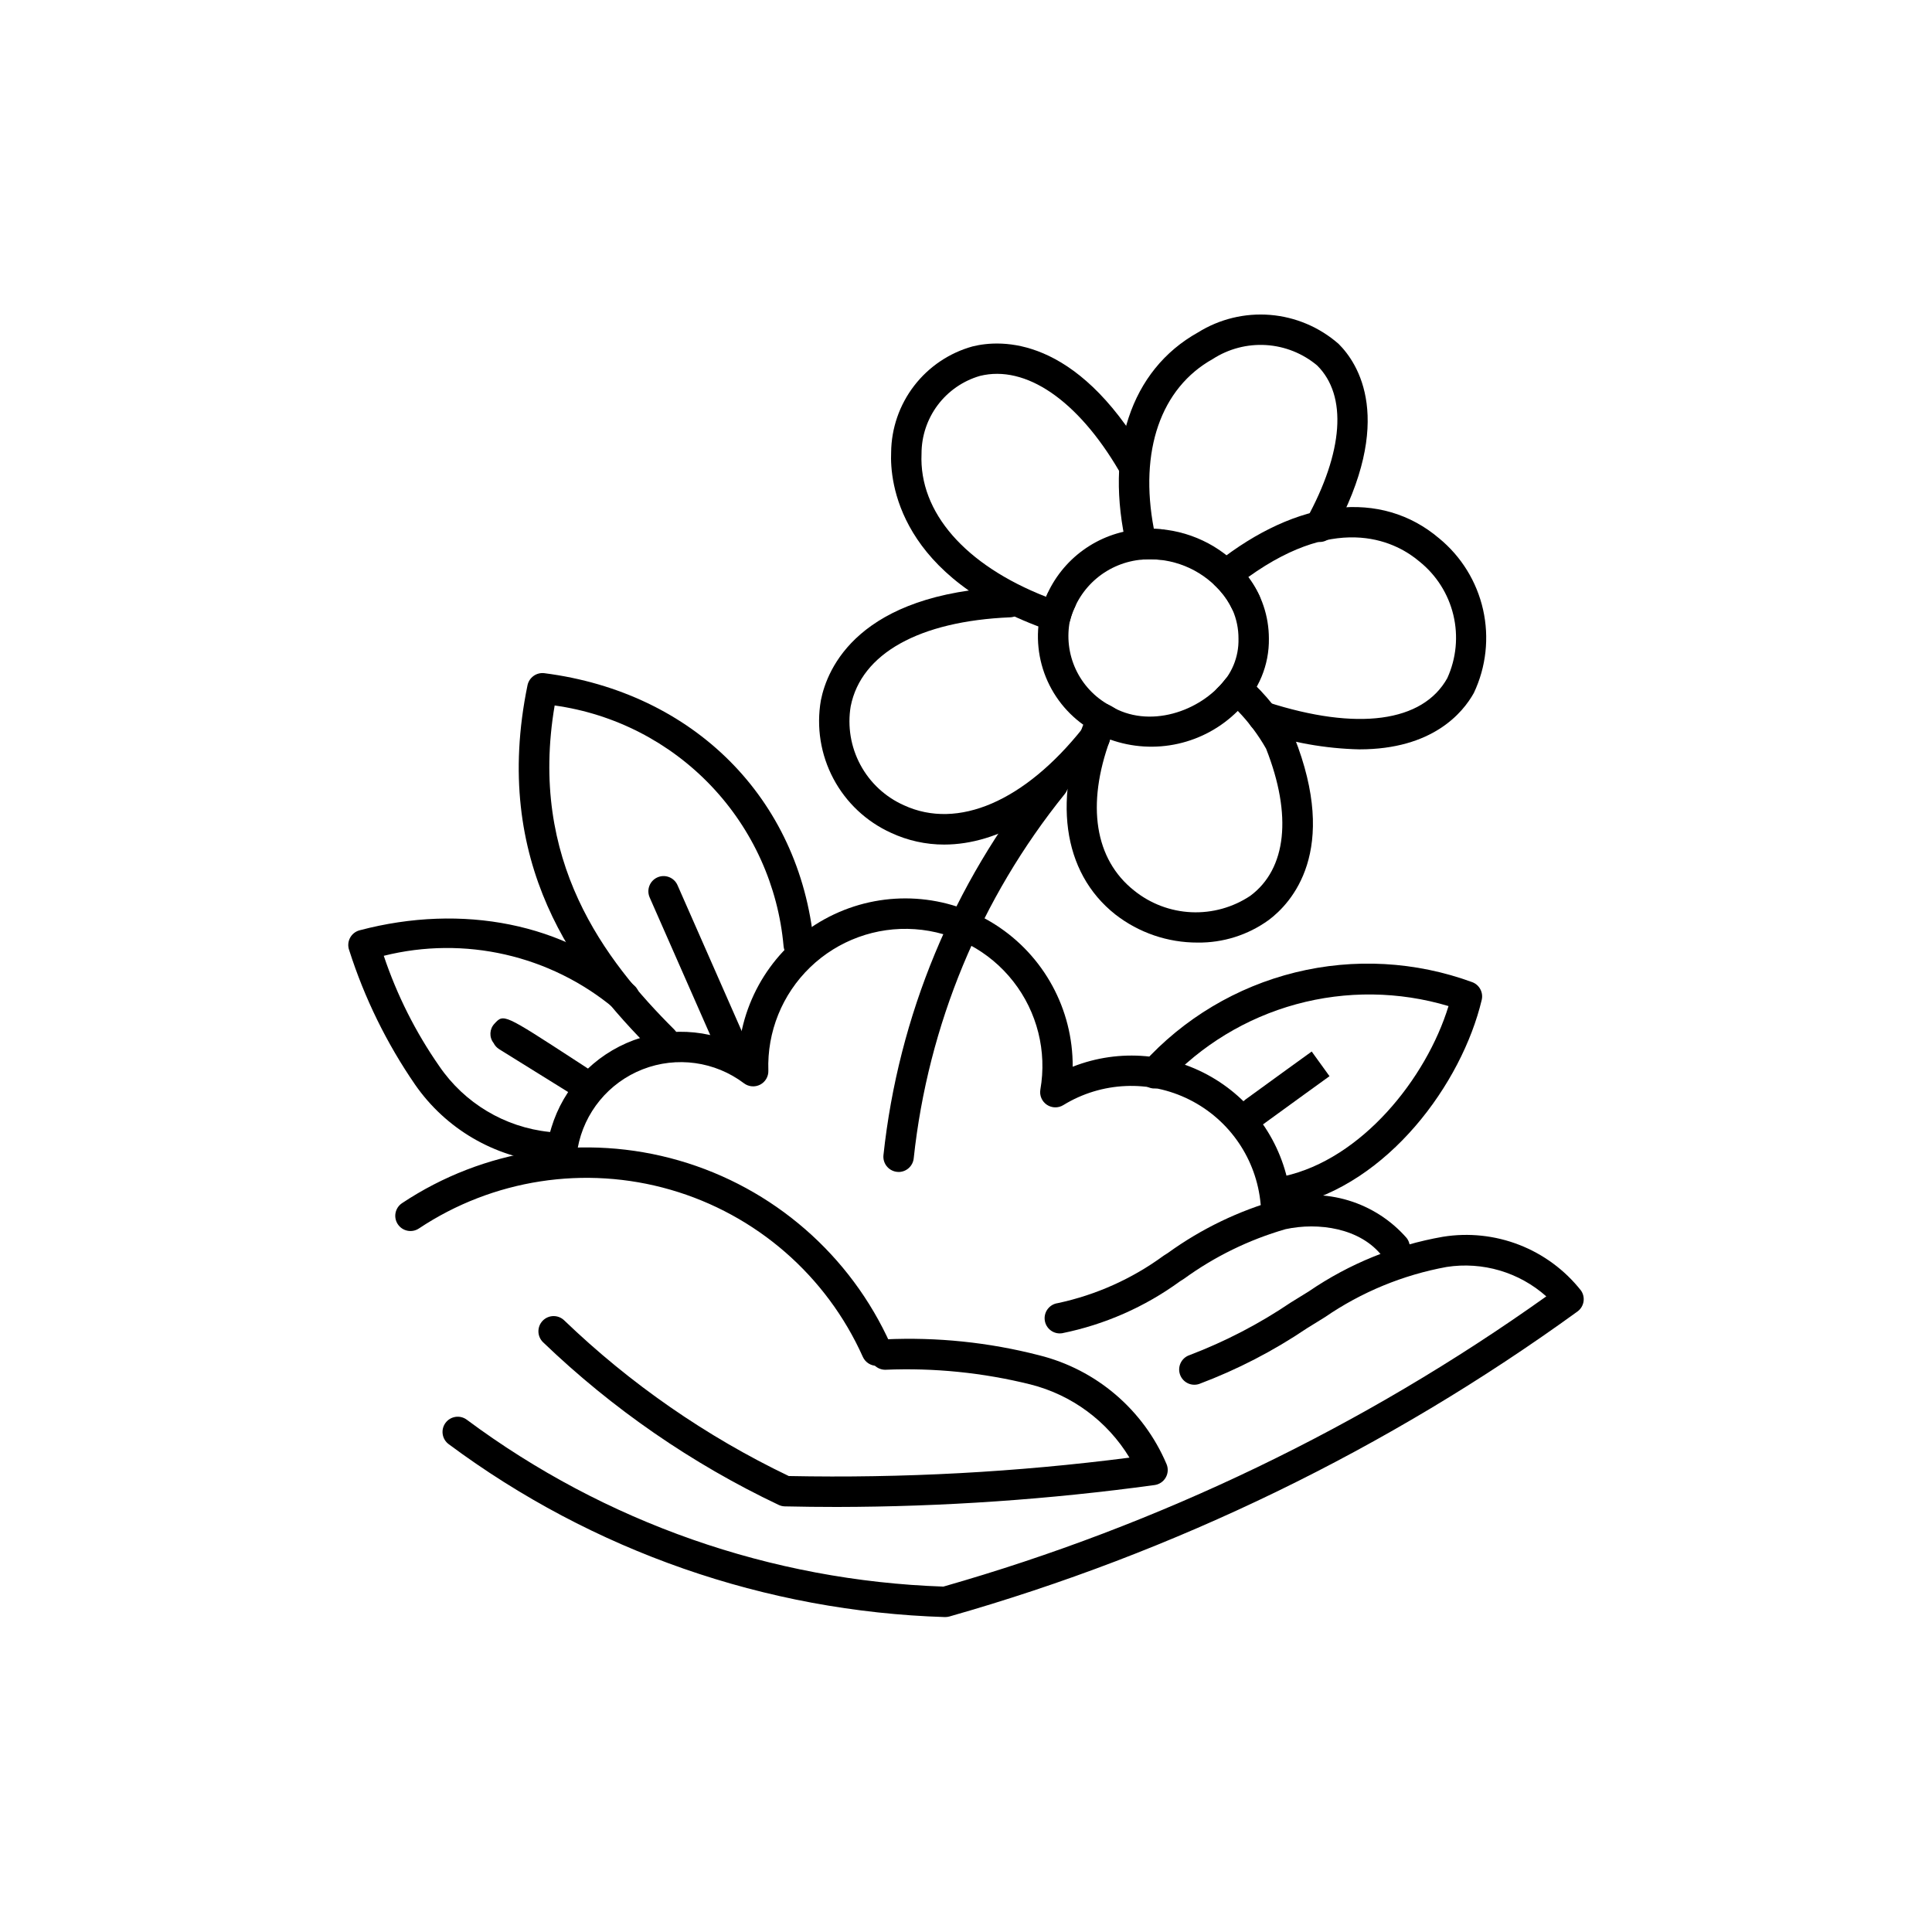
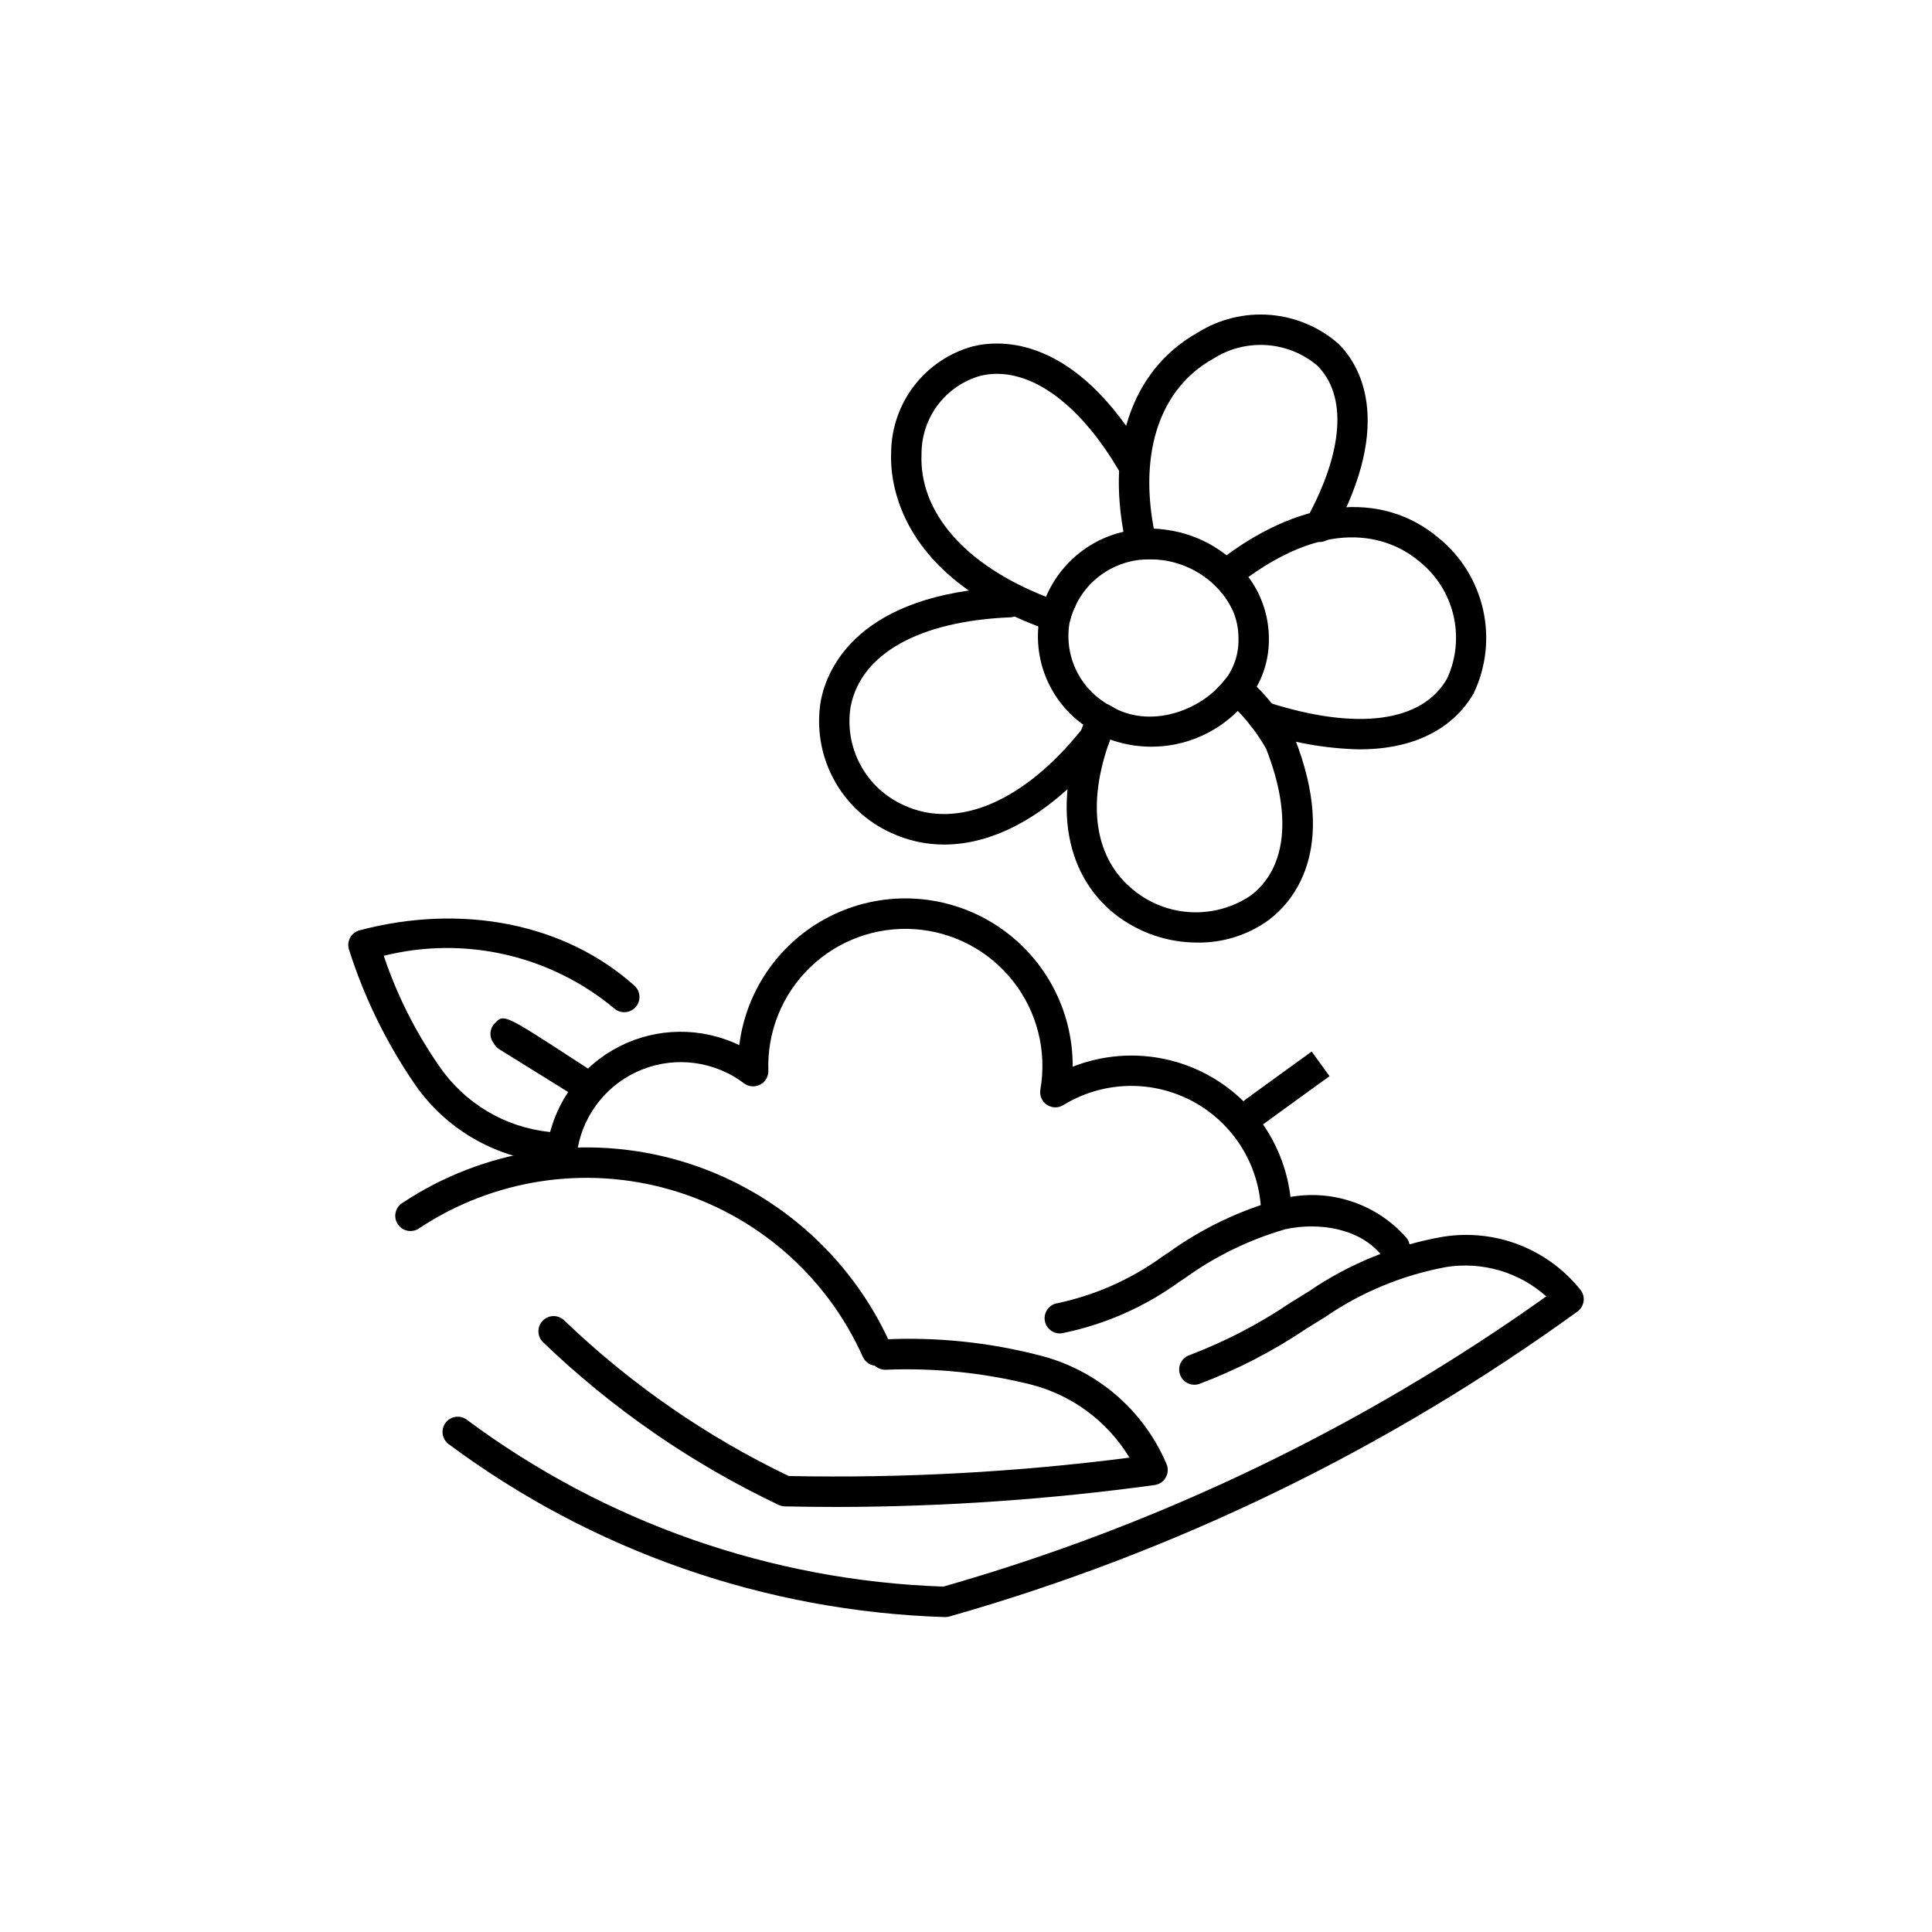
<svg xmlns="http://www.w3.org/2000/svg" fill="#000000" width="800px" height="800px" version="1.1" viewBox="144 144 512 512">
  <g>
-     <path d="m482.09 466.75c-2.082-0.004-3.82-1.59-4.008-3.668-1.078-11.855-8.207-22.316-18.852-27.652-10.645-5.34-23.293-4.797-33.438 1.434-1.352 0.832-3.062 0.793-4.375-0.098s-1.98-2.469-1.707-4.027c1.773-10.137-0.836-20.547-7.18-28.648-6.34-8.102-15.82-13.137-26.086-13.848-10.266-0.715-20.348 2.961-27.75 10.105-7.402 7.148-11.426 17.098-11.074 27.383 0.055 1.551-0.789 2.996-2.168 3.711-1.379 0.719-3.047 0.578-4.285-0.355-7.703-5.816-17.867-7.219-26.855-3.707-8.988 3.516-15.512 11.438-17.227 20.934-0.398 2.191-2.496 3.644-4.688 3.25-2.188-0.398-3.641-2.496-3.246-4.684 1.98-11.012 8.996-20.457 18.961-25.543 9.961-5.082 21.73-5.215 31.805-0.359 1.875-15.109 11.367-28.203 25.145-34.68 13.781-6.477 29.918-5.43 42.746 2.769 12.832 8.199 20.559 22.402 20.469 37.629 12.438-4.906 26.461-3.664 37.844 3.352 11.383 7.019 18.789 18.992 19.988 32.309 0.203 2.219-1.434 4.176-3.648 4.379-0.125 0.012-0.246 0.016-0.371 0.016z" />
-     <path d="m382.14 454.58c-1.145-0.004-2.231-0.488-2.996-1.336-0.766-0.848-1.137-1.977-1.02-3.113 3.961-36.918 18.473-71.914 41.797-100.8 0.672-0.832 1.648-1.363 2.711-1.473 1.066-0.109 2.133 0.207 2.961 0.879 0.832 0.676 1.359 1.656 1.469 2.719 0.109 1.066-0.211 2.129-0.887 2.957-22.34 27.672-36.238 61.191-40.031 96.555-0.215 2.051-1.941 3.613-4.004 3.617z" />
+     <path d="m482.09 466.75c-2.082-0.004-3.82-1.59-4.008-3.668-1.078-11.855-8.207-22.316-18.852-27.652-10.645-5.34-23.293-4.797-33.438 1.434-1.352 0.832-3.062 0.793-4.375-0.098s-1.98-2.469-1.707-4.027c1.773-10.137-0.836-20.547-7.18-28.648-6.34-8.102-15.82-13.137-26.086-13.848-10.266-0.715-20.348 2.961-27.75 10.105-7.402 7.148-11.426 17.098-11.074 27.383 0.055 1.551-0.789 2.996-2.168 3.711-1.379 0.719-3.047 0.578-4.285-0.355-7.703-5.816-17.867-7.219-26.855-3.707-8.988 3.516-15.512 11.438-17.227 20.934-0.398 2.191-2.496 3.644-4.688 3.25-2.188-0.398-3.641-2.496-3.246-4.684 1.98-11.012 8.996-20.457 18.961-25.543 9.961-5.082 21.73-5.215 31.805-0.359 1.875-15.109 11.367-28.203 25.145-34.68 13.781-6.477 29.918-5.43 42.746 2.769 12.832 8.199 20.559 22.402 20.469 37.629 12.438-4.906 26.461-3.664 37.844 3.352 11.383 7.019 18.789 18.992 19.988 32.309 0.203 2.219-1.434 4.176-3.648 4.379-0.125 0.012-0.246 0.016-0.371 0.016" />
    <path d="m376.34 505.96c-1.59 0-3.031-0.934-3.684-2.383-9.645-21.535-28.281-37.73-50.949-44.281s-47.07-2.793-66.715 10.277c-1.855 1.215-4.34 0.707-5.566-1.137-1.23-1.848-0.734-4.336 1.102-5.574 21.621-14.383 48.473-18.52 73.418-11.312 24.945 7.211 45.453 25.035 56.066 48.73 0.559 1.246 0.449 2.691-0.293 3.84-0.742 1.145-2.016 1.84-3.379 1.84z" />
    <path d="m365.73 543.36c-4.582 0-9.164-0.051-13.742-0.156-0.566-0.012-1.125-0.145-1.637-0.391-22.992-10.91-44.07-25.465-62.422-43.094-0.773-0.742-1.219-1.758-1.242-2.828-0.02-1.07 0.383-2.102 1.125-2.875 0.738-0.77 1.758-1.215 2.828-1.238 1.066-0.02 2.102 0.383 2.871 1.125 17.52 16.832 37.613 30.762 59.523 41.262 30.176 0.609 60.355-1.02 90.289-4.875-5.859-9.668-15.289-16.637-26.246-19.402-12.578-3.125-25.535-4.434-38.484-3.887h-0.004c-2.219-0.008-4.016-1.809-4.019-4.027 0-2.219 1.793-4.023 4.016-4.031 13.727-0.633 27.473 0.789 40.777 4.215 15.168 3.773 27.684 14.457 33.785 28.848 0.488 1.156 0.406 2.473-0.219 3.559-0.621 1.09-1.719 1.824-2.961 1.992-27.918 3.82-56.059 5.762-84.238 5.805z" />
    <path d="m394.5 572.54h-0.117c-47.477-1.484-93.355-17.473-131.47-45.82-1.793-1.32-2.172-3.844-0.852-5.637 1.32-1.789 3.844-2.172 5.633-0.852 36.625 27.246 80.688 42.676 126.31 44.234 57.254-16.348 111.29-42.359 159.78-76.91-7.203-6.414-16.895-9.273-26.422-7.797-11.57 2.117-22.562 6.652-32.254 13.312l-4.746 2.934c-8.91 6.019-18.5 10.973-28.566 14.758-2.109 0.707-4.391-0.434-5.098-2.547-0.703-2.109 0.438-4.394 2.551-5.098 9.461-3.606 18.473-8.289 26.859-13.961l4.797-2.961v-0.004c10.664-7.289 22.766-12.215 35.492-14.438 6.812-1.098 13.797-0.355 20.227 2.148 6.43 2.504 12.078 6.68 16.355 12.098 1.258 1.805 0.836 4.289-0.953 5.574-50.32 36.469-106.65 63.82-166.43 80.816-0.355 0.098-0.723 0.148-1.094 0.148z" />
    <path d="m424.86 497.37c-2.117 0-3.871-1.641-4.016-3.754-0.145-2.113 1.367-3.977 3.465-4.269 10.148-2.164 19.723-6.461 28.094-12.598l1.07-0.68c8.91-6.445 18.895-11.254 29.488-14.199 6.031-1.645 12.402-1.555 18.383 0.254 5.984 1.809 11.336 5.266 15.445 9.977 1.352 1.77 1.012 4.297-0.758 5.648s-4.297 1.012-5.648-0.758c-5.812-7.606-17.102-9.121-25.707-7.246-9.648 2.785-18.742 7.223-26.871 13.121l-1.074 0.684c-9.32 6.801-20 11.5-31.309 13.781-0.188 0.027-0.375 0.039-0.562 0.039z" />
-     <path d="m319.86 423.75c-1.062 0.004-2.086-0.418-2.844-1.172-20.547-20.461-42.895-49.977-33.219-96.992 0.438-2.059 2.375-3.441 4.465-3.184 39.594 5.078 67.625 33.172 71.414 71.57 0.211 2.211-1.406 4.18-3.617 4.398-2.211 0.219-4.18-1.395-4.402-3.606-1.41-15.93-8.172-30.91-19.191-42.496-11.02-11.59-25.641-19.102-41.477-21.309-6.973 41.078 13.164 67.43 31.719 85.902l-0.004 0.004c1.16 1.148 1.508 2.883 0.883 4.394-0.621 1.508-2.094 2.488-3.727 2.488z" />
-     <path d="m339.02 427.78c-1.602-0.004-3.047-0.945-3.695-2.41l-19.16-43.543h0.004c-0.898-2.039 0.027-4.418 2.066-5.316 2.039-0.895 4.418 0.031 5.312 2.066l19.16 43.543v0.004c0.547 1.246 0.43 2.684-0.316 3.824-0.742 1.141-2.012 1.828-3.371 1.832z" />
    <path d="m289.39 452.03-0.188-0.004c-14.199-1.336-27.082-8.875-35.207-20.598-7.527-10.941-13.406-22.93-17.445-35.582-0.398-1.066-0.328-2.25 0.195-3.262 0.523-1.012 1.449-1.754 2.551-2.043 27.324-7.227 54.555-1.738 72.844 14.688v-0.004c1.645 1.492 1.777 4.031 0.293 5.684s-4.023 1.793-5.684 0.316c-16.965-14.109-39.641-19.281-61.047-13.926 3.488 10.406 8.441 20.258 14.715 29.258 6.688 9.809 17.352 16.176 29.156 17.418 2.188 0.102 3.891 1.93 3.844 4.117-0.051 2.188-1.84 3.934-4.027 3.938z" />
    <path d="m297.48 434.5c-0.75 0-1.484-0.211-2.121-0.605l-19.074-11.848v-0.004c-0.637-0.398-1.152-0.965-1.484-1.637-1.207-1.535-1.098-3.723 0.25-5.129 2.43-2.637 2.438-2.621 21.438 9.738l3.191 2.078h0.004c1.496 0.973 2.176 2.812 1.668 4.527-0.512 1.711-2.086 2.883-3.871 2.879z" />
-     <path d="m485.2 463.67c-2.059-0.004-3.781-1.551-4.004-3.598-0.223-2.043 1.125-3.926 3.133-4.371 20.516-4.547 37.637-25.828 43.543-45.078h0.004c-13.152-3.938-27.145-4.102-40.387-0.484-13.242 3.621-25.203 10.887-34.523 20.969-1.473 1.664-4.019 1.82-5.688 0.348-1.664-1.473-1.82-4.019-0.348-5.688 10.75-11.863 24.801-20.242 40.344-24.07 15.547-3.824 31.879-2.922 46.91 2.594 1.891 0.719 2.953 2.727 2.488 4.695-5.281 22.191-24.809 48.863-50.594 54.586h-0.004c-0.285 0.062-0.582 0.098-0.875 0.098z" />
    <path d="m476.43 442.68c-1.742 0-3.289-1.121-3.832-2.777-0.543-1.66 0.043-3.477 1.449-4.508 5.188-3.797 17.566-12.73 17.566-12.73l4.719 6.535c-0.004 0.004-12.348 8.914-17.52 12.699h-0.004c-0.688 0.508-1.523 0.781-2.379 0.781z" />
    <path d="m504.29 342.59c-9.148-0.207-18.207-1.836-26.855-4.824-2.113-0.688-3.273-2.953-2.594-5.07 0.68-2.113 2.945-3.281 5.062-2.606 23.766 7.664 41.129 5.328 47.645-6.375 2.383-5.238 2.949-11.121 1.609-16.719-1.336-5.598-4.504-10.59-8.996-14.188-5.594-4.754-20.883-13.453-45.336 4.109h-0.004c3.531 4.699 5.441 10.414 5.449 16.293 0.105 7.019-2.695 13.773-7.738 18.66-0.762 0.844-1.844 1.32-2.977 1.32h-0.027c-1.66 0-3.152-1.02-3.754-2.57-0.605-1.547-0.195-3.309 1.027-4.43 3.566-3.344 5.535-8.051 5.41-12.938 0.031-5.273-2.164-10.312-6.039-13.887-0.887-0.793-1.375-1.938-1.336-3.121 0.035-1.188 0.594-2.301 1.523-3.035 21.609-17.133 43.676-19.578 59.02-6.543v-0.004c5.883 4.828 9.984 11.48 11.652 18.902s0.809 15.191-2.441 22.07c-2.941 5.289-10.977 14.953-30.301 14.953z" />
    <path d="m474.11 307.62c-1.551 0-2.969-0.895-3.637-2.293-0.809-1.68-1.844-3.238-3.082-4.633-0.078-0.09-0.152-0.176-0.223-0.27h0.004c-5.129-5.703-12.609-8.707-20.258-8.145-2.012 0.203-3.856-1.125-4.301-3.094-6.031-25.789 1.02-47.133 18.863-57.086 5.715-3.562 12.426-5.191 19.141-4.644 6.711 0.551 13.07 3.246 18.133 7.688 5.102 5.07 15.16 20.129-1.504 50.406h-0.004c-1.07 1.949-3.523 2.66-5.473 1.586-1.949-1.07-2.66-3.523-1.586-5.473 9.871-17.938 10.922-32.809 2.883-40.801-3.82-3.207-8.57-5.102-13.547-5.414-4.981-0.309-9.926 0.984-14.117 3.691-13.809 7.707-19.539 24.383-15.625 44.992 9.094 0.289 17.66 4.344 23.648 11.191 0.082 0.098 0.164 0.195 0.238 0.297v0.004c1.633 1.883 3.004 3.977 4.078 6.223 0.598 1.25 0.512 2.719-0.227 3.887-0.734 1.172-2.023 1.883-3.406 1.887z" />
    <path d="m423.71 311.4c-0.445 0-0.891-0.074-1.312-0.219-40.527-13.953-42.574-39.719-42.238-47.285 0.059-6.391 2.199-12.59 6.094-17.66 3.894-5.066 9.332-8.73 15.492-10.434 7.582-1.875 27.219-2.812 45.793 28.941v-0.004c0.543 0.926 0.699 2.023 0.426 3.062-0.27 1.035-0.938 1.922-1.863 2.461-0.926 0.539-2.023 0.691-3.059 0.418-1.035-0.273-1.922-0.945-2.461-1.871-10.98-18.77-24.785-28.199-36.902-25.184-4.465 1.297-8.387 4.012-11.18 7.731-2.789 3.723-4.293 8.25-4.285 12.898-0.695 15.523 11.562 29.5 32.992 37.898 2.094-4.938 5.492-9.211 9.832-12.359 4.34-3.152 9.457-5.059 14.801-5.519 0.148-0.023 0.297-0.043 0.449-0.051 1.723-0.117 3.453-0.105 5.172 0.031 2.215 0.004 4.008 1.801 4.012 4.016v0.027c0 1.133-0.477 2.215-1.316 2.981-0.832 0.766-1.957 1.141-3.086 1.031-1.277-0.113-2.562-0.137-3.844-0.066-0.16 0.027-0.324 0.047-0.492 0.051-4.453 0.359-8.688 2.094-12.113 4.965-3.422 2.875-5.867 6.742-6.996 11.066-0.438 1.805-2.055 3.078-3.914 3.074z" />
    <path d="m394.22 367.82c-4.859 0.008-9.664-1.055-14.07-3.106-6.551-2.969-11.938-8.023-15.305-14.383-3.367-6.356-4.531-13.648-3.305-20.738 1.68-8.477 9.902-28.375 49.828-30.051l0.004 0.004c1.074-0.07 2.129 0.305 2.918 1.031 0.793 0.73 1.254 1.75 1.277 2.824 0.094 2.223-1.633 4.102-3.856 4.195-24.09 1.008-39.492 9.598-42.262 23.562l-0.004 0.004c-0.887 5.316 0.016 10.773 2.566 15.523 2.547 4.75 6.602 8.516 11.523 10.711 14.297 6.613 32.023-1.035 47.438-20.453 1.387-1.742 3.922-2.031 5.664-0.648 1.742 1.387 2.035 3.922 0.648 5.664-13.375 16.852-28.707 25.855-43.066 25.859z" />
    <path d="m437.3 339.13c-0.758 0-1.504-0.211-2.148-0.617-0.102-0.055-0.207-0.109-0.312-0.168-0.25-0.113-0.484-0.242-0.719-0.375-5.512-2.996-9.895-7.707-12.488-13.418-2.59-5.715-3.246-12.117-1.871-18.234 0.324-1.223 0.73-2.422 1.223-3.586 0.18-0.422 0.332-0.75 0.48-1.059h0.004c0.402-1.02 1.207-1.836 2.227-2.25 1.016-0.414 2.16-0.398 3.164 0.047 1.008 0.449 1.785 1.285 2.16 2.32 0.371 1.035 0.309 2.176-0.18 3.16-0.117 0.234-0.234 0.469-0.336 0.699-0.047 0.109-0.176 0.402-0.234 0.508v0.004c-0.273 0.715-0.508 1.449-0.707 2.188-0.898 4.391-0.367 8.953 1.52 13.02 1.891 4.062 5.031 7.414 8.965 9.559 0.258 0.105 0.508 0.238 0.742 0.387 1.453 0.723 2.418 2.156 2.543 3.773 0 2.227-1.801 4.035-4.031 4.043z" />
    <path d="m461.36 393.79c-7.891 0.02-15.562-2.602-21.789-7.449-14.141-11.18-16.828-31.184-7.191-53.508h0.004c0.461-1.074 1.371-1.898 2.492-2.246 1.117-0.352 2.332-0.199 3.328 0.418 10.211 6.328 23.965 1.539 30.414-6.902 0.688-0.898 1.723-1.469 2.852-1.57 1.129-0.098 2.246 0.281 3.078 1.051 4.852 4.359 8.957 9.48 12.164 15.164 0.082 0.145 0.152 0.297 0.215 0.449 12.086 30.371-0.699 44.145-6.754 48.656h-0.004c-5.469 3.945-12.066 6.027-18.809 5.938zm-23.156-53.805c-6.348 17.301-4.106 31.75 6.367 40.035 4.316 3.473 9.633 5.481 15.168 5.727s11.008-1.281 15.617-4.356c9.605-7.152 11.121-21.352 4.176-38.973v-0.004c-2.07-3.644-4.59-7.012-7.504-10.02-4.34 4.34-9.824 7.356-15.812 8.699-5.988 1.348-12.234 0.961-18.012-1.109z" />
  </g>
</svg>